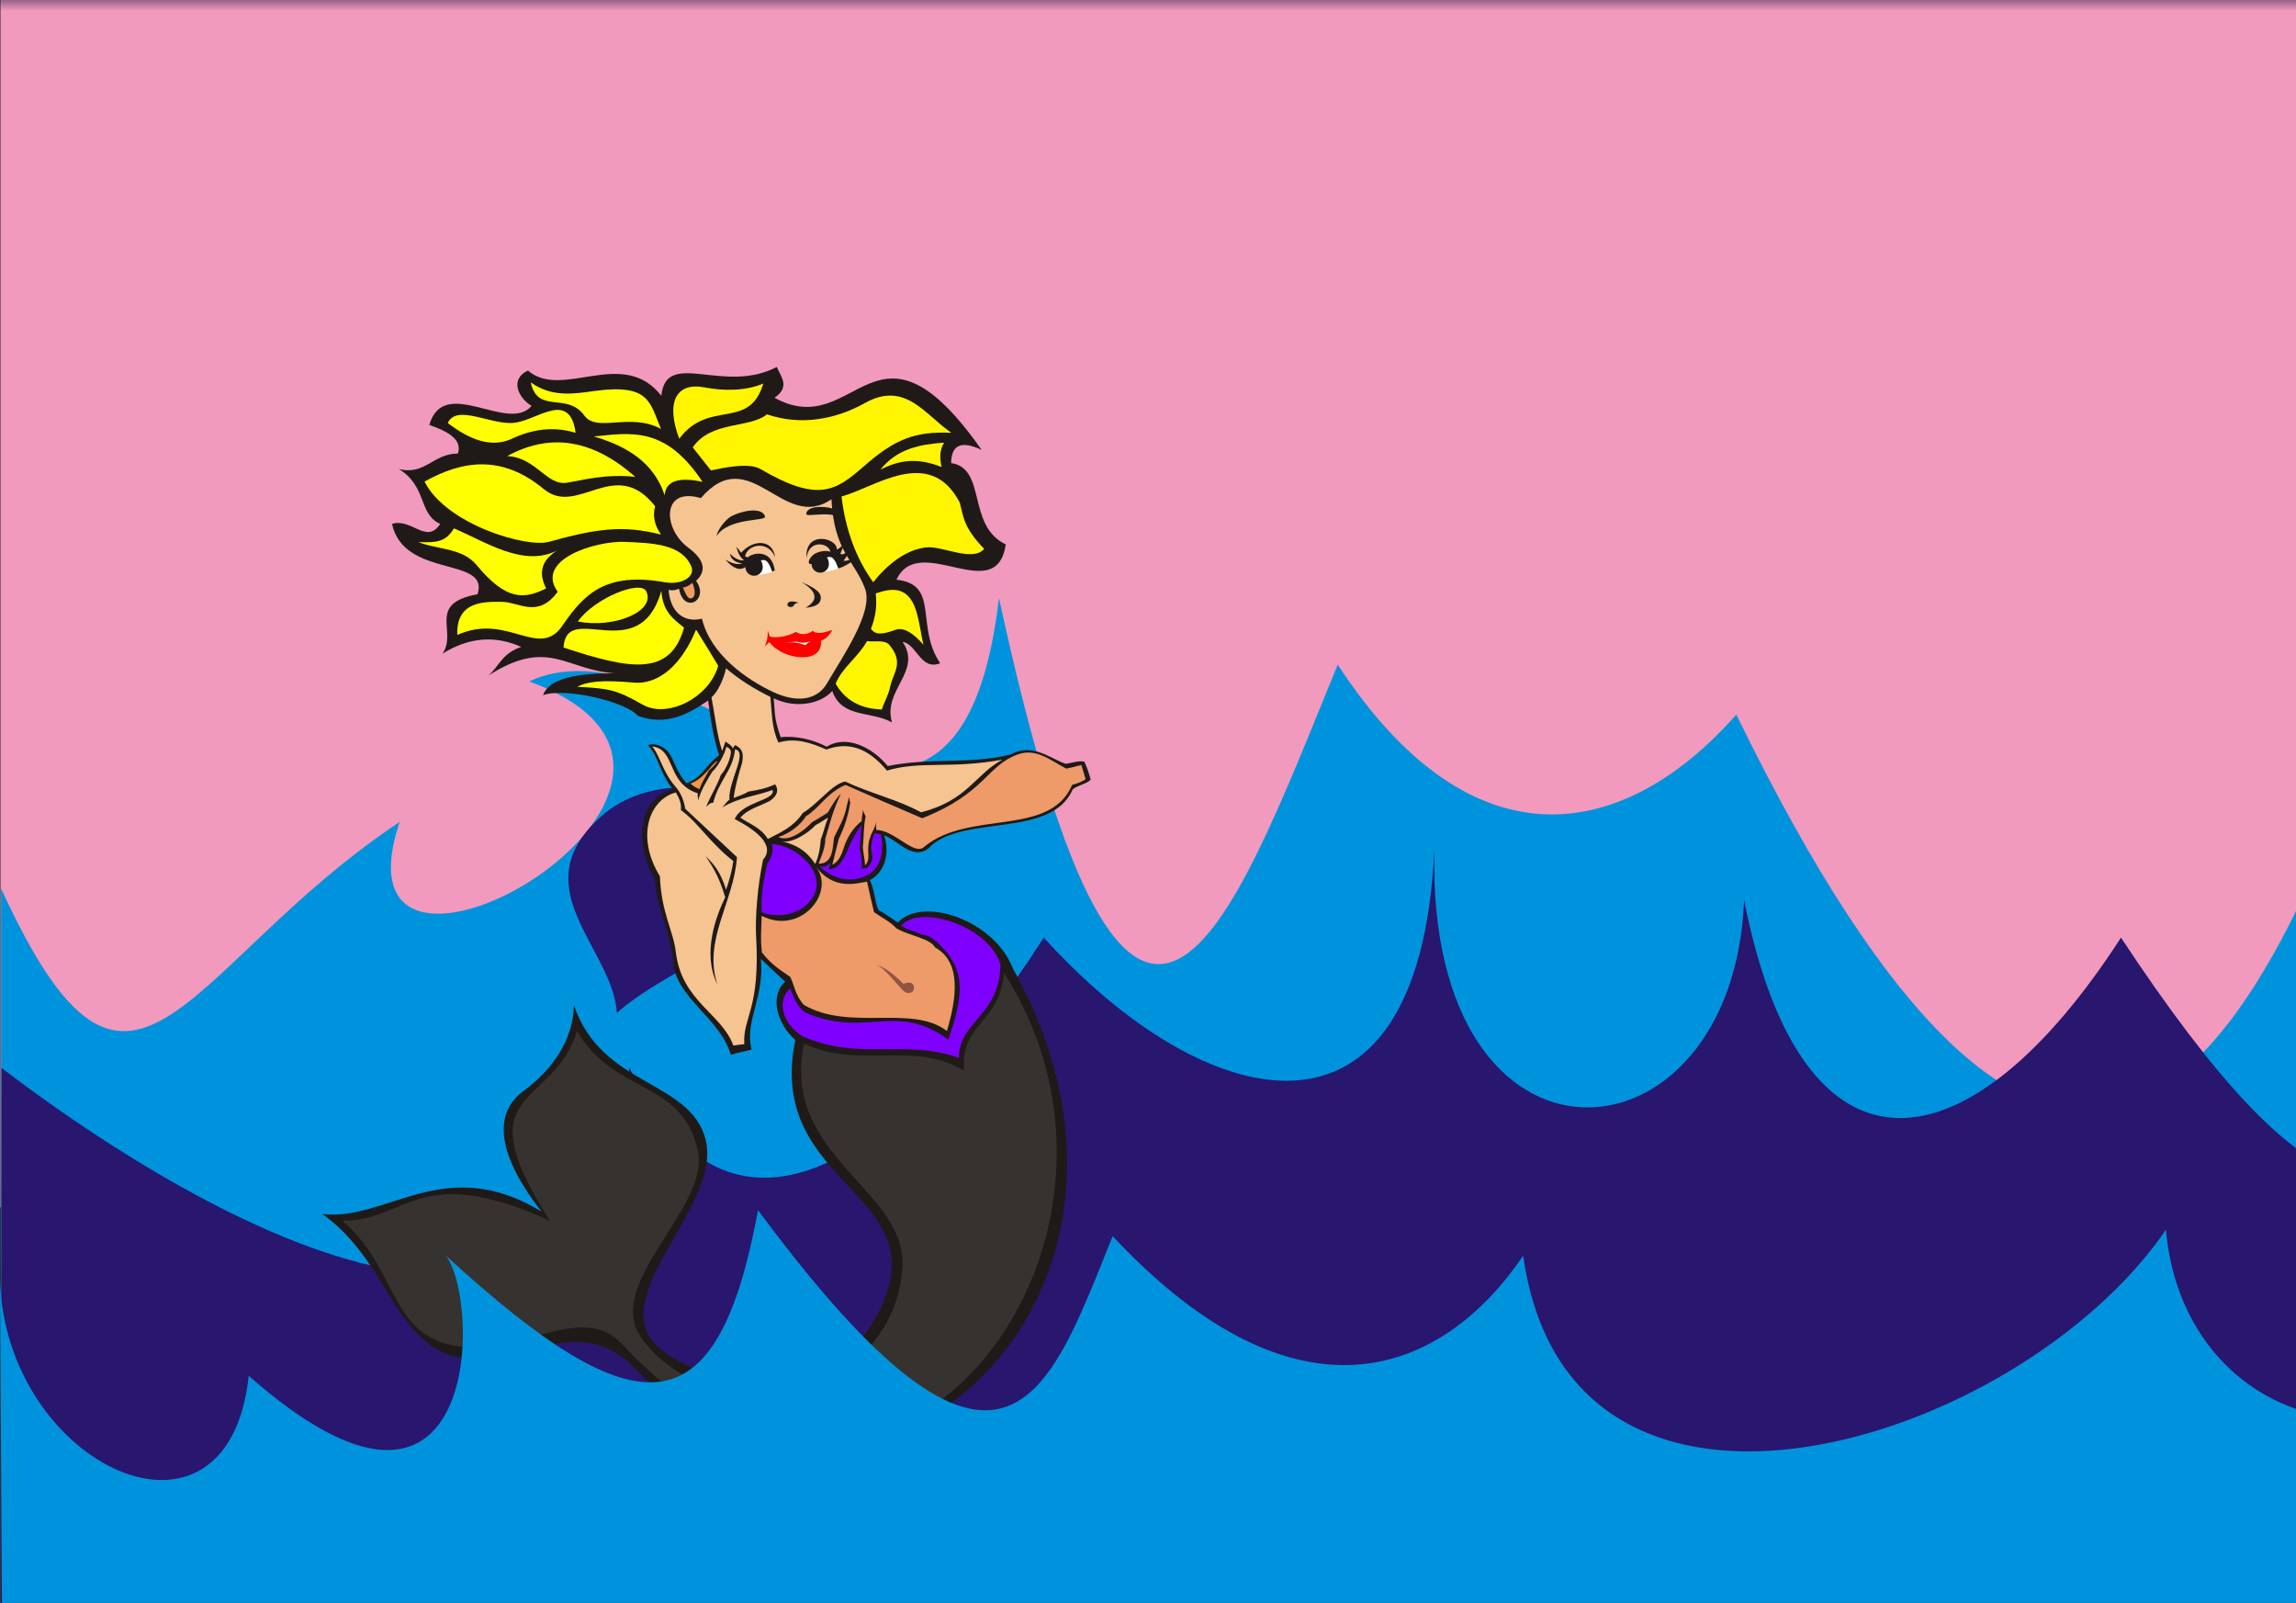
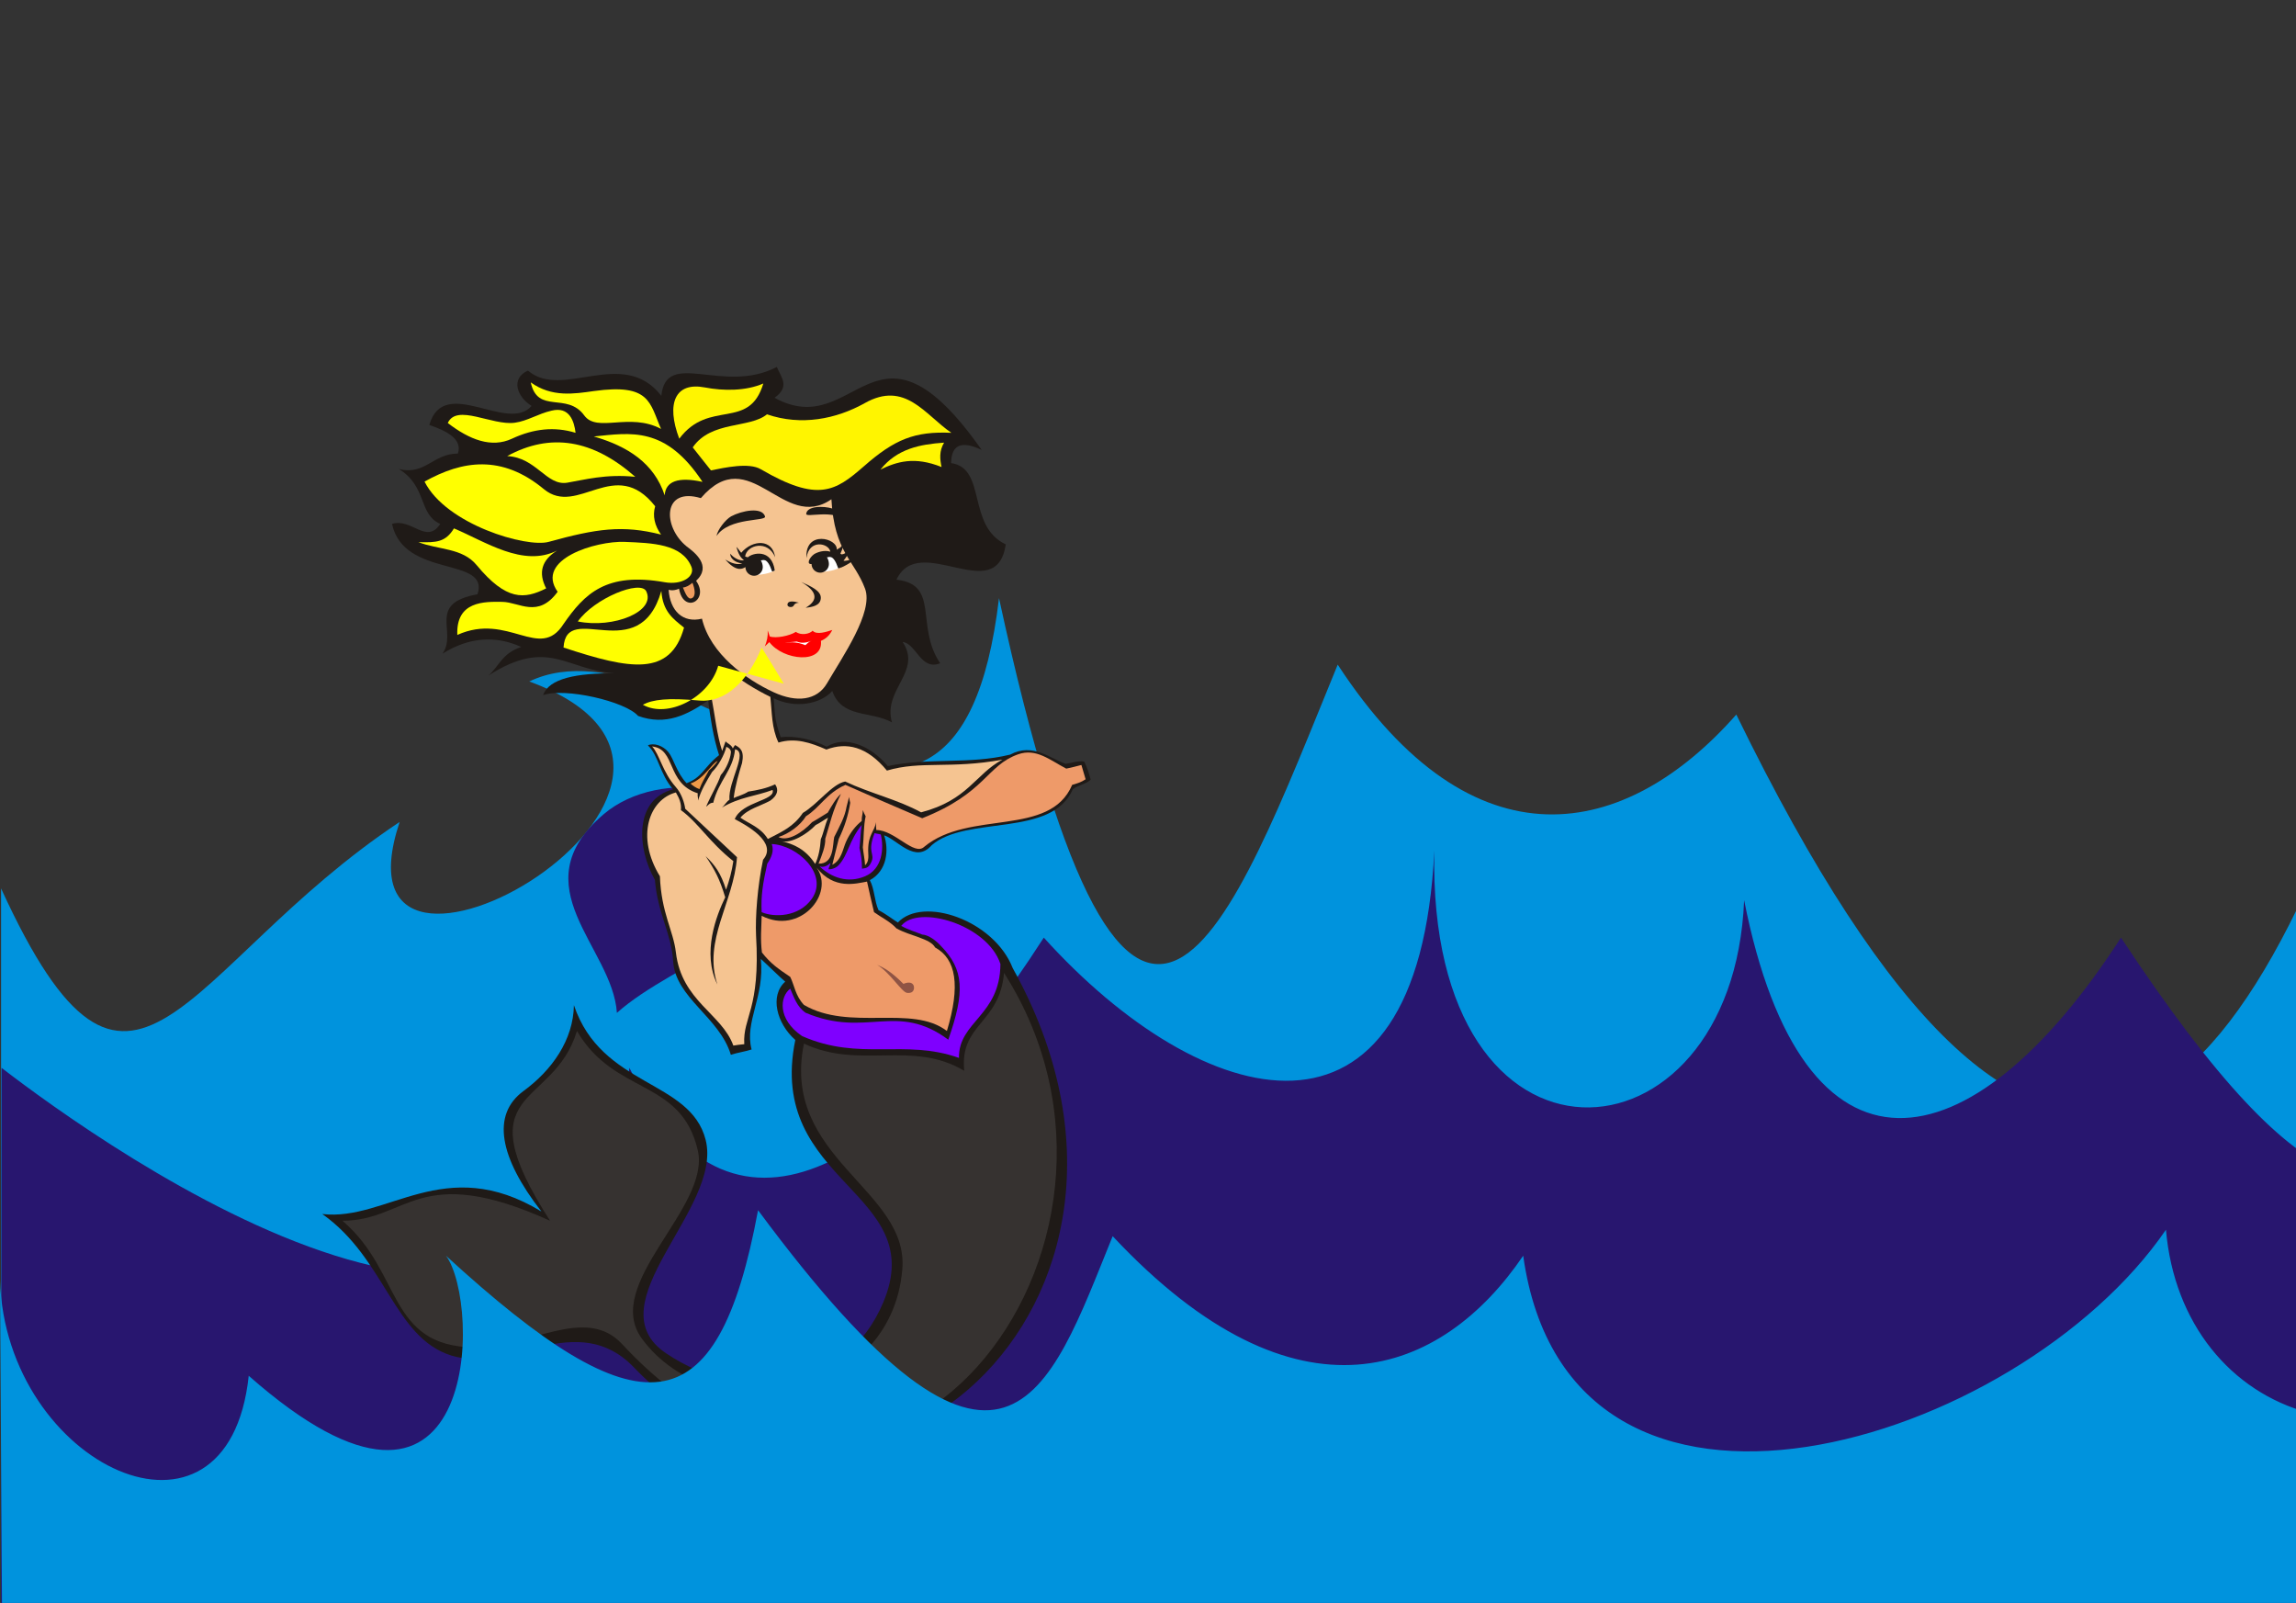
<svg xmlns="http://www.w3.org/2000/svg" xmlns:xlink="http://www.w3.org/1999/xlink" width="208.104" height="145.251">
  <rect width="100%" height="100%" fill="#333333" stroke="none" />
  <defs>.fil10 {fill:#007CC3}
    .fil6 {fill:#1F1A17}
    .fil20 {fill:#8F5444}
    .fil12 {fill:#EF9A48}
    .fil9 {fill:#EF9D5F}
    .fil19 {fill:white}
    .fil37 {fill:url(#id0)}
    .fil2 {fill:url(#id1)}
    .fil1 {fill:url(#id2)}
    .fil0 {fill:url(#id3)}
    .fil8 {fill:url(#id4)}
    .fil36 {fill:url(#id5)}
    .fil31 {fill:url(#id6)}
    .fil35 {fill:url(#id7)}
    .fil34 {fill:url(#id8)}
    .fil33 {fill:url(#id9)}
    .fil32 {fill:url(#id10)}
    .fil11 {fill:url(#id11)}
    .fil16 {fill:url(#id12)}
    .fil4 {fill:url(#id13)}
    .fil38 {fill:url(#id14)}
    .fil13 {fill:url(#id15)}
    .fil18 {fill:url(#id16)}
    .fil15 {fill:url(#id17)}
    .fil26 {fill:url(#id18)}
    .fil23 {fill:url(#id19)}
    .fil21 {fill:url(#id20)}
    .fil30 {fill:url(#id21)}
    .fil28 {fill:url(#id22)}
    .fil29 {fill:url(#id23)}
    .fil25 {fill:url(#id24)}
    .fil22 {fill:url(#id25)}
    .fil24 {fill:url(#id26)}
    .fil27 {fill:url(#id27)}
    .fil7 {fill:url(#id28)}
    .fil5 {fill:url(#id29)}
    .fil3 {fill:url(#id30)}
    .fil14 {fill:url(#id31)}
    .fil17 {fill:url(#id32)}
  <linearGradient y2="187.035" x2="148.83" y1="155.445" x1="148.83" gradientUnits="userSpaceOnUse" id="id0">
      <stop stop-color="#28166F" id="stop9" offset="0" />
      <stop stop-color="#0093DD" id="stop11" offset="1" />
    </linearGradient>
    <linearGradient y2="151.181" x2="148.877" y1="41.783" x1="148.877" gradientUnits="userSpaceOnUse" id="id3">
      <stop stop-color="#996188" id="stop16" offset="0" />
      <stop stop-color="#F19ABE" id="stop18" offset="1" />
    </linearGradient>
    <linearGradient y2="102.464" x2="110.454" y1="78.715" x1="110.454" gradientUnits="userSpaceOnUse" id="id4">
      <stop stop-color="#EE9A69" id="stop21" offset="0" />
      <stop stop-color="#F5C491" id="stop23" offset="1" />
    </linearGradient>
    <linearGradient y2="99.898" x2="122.823" y1="99.898" x1="116.575" gradientUnits="userSpaceOnUse" id="id5">
      <stop stop-color="#DA251D" id="stop26" offset="0" />
      <stop stop-color="#FFF500" id="stop28" offset="1" />
    </linearGradient>
    <linearGradient y2="99.339" x2="108.233" y1="111.315" x1="114.396" gradientUnits="userSpaceOnUse" id="id17">
      <stop stop-color="#F5C491" id="stop46" offset="0" />
      <stop stop-color="#aa4400" id="stop48" offset="1" />
    </linearGradient>
    <linearGradient y2="1" x2="0.5" y1="0" x1="0.5" id="linearGradient3733" xlink:href="#id0" />
    <linearGradient y2="1" x2="0.5" y1="0" x1="0.5" id="linearGradient3784" xlink:href="#id3" />
    <linearGradient y2="1" x2="0.5" y1="-0.081" x1="0.5" id="linearGradient3786" xlink:href="#id0" />
    <linearGradient y2="1.105" x2="0.557" y1="-0" x1="0.557" id="linearGradient3788" xlink:href="#id0" />
    <linearGradient y2="0" x2="0.5" y1="1" x1="0.5" id="linearGradient3792" xlink:href="#id0" />
    <linearGradient y2="-0.201" x2="0.143" y1="1.108" x1="0.689" id="linearGradient3794" xlink:href="#id0" />
    <linearGradient y2="1.019" x2="0.503" y1="-0.173" x1="0.503" id="linearGradient3798" xlink:href="#id4" />
    <linearGradient y2="0.5" x2="1.043" y1="0.5" x1="-0.093" id="linearGradient3800" xlink:href="#id4" />
    <linearGradient y2="0" x2="0.513" y1="1.003" x1="0.513" id="linearGradient3802" xlink:href="#id4" />
    <linearGradient y2="-0" x2="0.11" y1="0.774" x1="0.344" id="linearGradient3806" xlink:href="#id17" />
    <linearGradient y2="0.5" x2="1" y1="0.5" x1="0" id="linearGradient3808" xlink:href="#id4" />
    <linearGradient y2="-0.041" x2="0.5" y1="1" x1="0.5" id="linearGradient3812" xlink:href="#id4" />
    <linearGradient y2="0.485" x2="1" y1="0.485" x1="-0.083" id="linearGradient3834" xlink:href="#id5" />
    <linearGradient y2="0.487" x2="1" y1="0.487" x1="-0" id="linearGradient3836" xlink:href="#id5" />
    <linearGradient y2="0.325" x2="1" y1="0.325" x1="-0" id="linearGradient3838" xlink:href="#id5" />
    <linearGradient y2="0.5" x2="1" y1="0.5" x1="-0" id="linearGradient3840" xlink:href="#id5" />
    <linearGradient y2="0.463" x2="1" y1="0.463" x1="0" id="linearGradient3842" xlink:href="#id5" />
    <linearGradient y2="0.488" x2="1.123" y1="0.488" x1="0" id="linearGradient3844" xlink:href="#id5" />
  </defs>
  <g>
    <title>Layer 1</title>
-     <rect fill="url(#linearGradient3784)" class="fil0" x="0.047" y="-0" width="340.99" height="109.398" id="rect79" />
    <path fill="url(#linearGradient3786)" id="_27752696" class="fil1" d="m0.096,80.504c11.845,25.866 16.353,7.114 36.128,-6.024c-7.074,21.178 36.358,-3.707 11.747,-12.729c14.149,-6.76 38.563,26.302 42.577,-7.55c12.043,55.657 21.058,29.546 30.699,6.024c12.306,18.834 26.158,15.836 36.128,4.525c28.034,57.511 46.131,38.676 59.72,-6.024c8.983,14.037 23.46,33.552 32.542,19.515c5.692,17.008 16.221,32.816 31.62,15.809c23.921,14.01 23,-36.85 -9.937,-37.559c30.074,-22.323 58.864,-14.936 69.657,0.736l0,88.01l-340.881,0l0,-64.733z" />
    <path fill="url(#linearGradient3788)" id="_27752624" class="fil2" d="m265.58,63.017c-6.831,2.565 -19.243,2.87 -20.575,7.696c-1.541,5.537 7.747,8.636 14.328,6.299c9.996,-3.556 4.165,-9.347 6.248,-13.995z" />
    <g id="_27752360">
      <path fill="url(#linearGradient3792)" id="_27752456" class="fil4" d="m0.14,96.762c8.805,6.778 52.734,38.565 56.909,0c8.986,18.395 23.89,9.473 37.558,-11.8c14.334,15.863 33.995,21.334 35.398,-7.901c-0.699,31.256 27.069,29.317 28.079,4.512c5.318,26.887 20.446,24.621 34.157,3.389c34.752,52.632 27.544,-6.778 62.318,-4.512c-6.211,18.395 -6.235,38.259 24.068,14.618c-7.106,7.329 9.211,22.437 21.139,2.123c17.838,10.494 21.581,-6.308 16.33,-23.029c16.965,14.842 18.022,5.063 25.007,-5.635l-0.219,76.722l-340.797,0l0.052,-48.487z" />
      <path fill="url(#linearGradient3794)" id="_27752384" class="fil5" d="m55.915,91.78c5.184,-4.639 16.823,-7.923 15.631,-13.938c-1.356,-6.905 -11.76,-8.378 -16.823,-4.068c-7.687,6.555 0.803,12.024 1.191,18.006z" />
    </g>
    <path fill="#1f1a17" id="_27752288" class="fil6" d="m70.762,66.805c-0.61,-1.702 -0.508,-2.184 -0.635,-3.531c1.905,0.94 4.216,0.559 5.309,-0.66c0.864,2.489 3.48,1.778 5.41,2.845c-0.864,-2.972 2.769,-4.597 0.965,-7.29c1.245,0.152 1.651,2.642 3.404,1.93c-2.286,-3.378 0,-7.137 -3.962,-7.569c2.057,-4.394 9.068,2.54 9.906,-3.2c-3.556,-1.676 -1.702,-6.909 -4.953,-7.366c0.025,-1.676 0.94,-2.057 2.769,-1.194c-9.677,-13.767 -11.328,-0.635 -18.771,-4.724c1.422,-1.016 0.61,-1.829 0.203,-2.794c-4.826,2.54 -10.033,-1.676 -10.465,2.616c-3.48,-4.47 -8.966,0.406 -12.09,-2.286c-1.6,0.711 -0.991,2.388 0.33,3.2c-2.159,2.515 -7.95,-2.845 -9.271,1.727c1.626,0.559 3.023,1.295 2.591,2.591c-2.261,0 -2.972,2.007 -5.359,1.397c2.591,1.575 1.753,4.089 3.759,4.978c-1.245,1.905 -2.591,-0.559 -4.369,0c1.067,4.978 8.89,2.921 7.747,6.375c-4.648,0.838 -1.778,3.404 -3.175,5.385c2.388,-1.499 4.801,-1.676 7.137,-0.61c-1.753,0.584 -1.981,1.727 -2.972,2.591c5.461,-3.505 7.061,-0.457 11.506,-0.203c-3.505,-0.025 -6.02,0.457 -6.553,1.981c1.956,-0.711 7.468,0.559 8.611,1.88c2.515,0.914 4.47,-0.102 6.35,-1.397c0.203,1.575 0.457,3.302 0.991,4.953c-1.372,1.067 -1.499,2.007 -2.946,2.54c-0.914,-0.965 -1.168,-2.235 -1.651,-2.819c-0.483,-0.584 -1.321,-0.864 -1.854,-0.61c0.991,0.965 1.067,2.591 2.286,3.988c-3.556,0.914 -3.277,5.359 -1.651,8.204c0.254,3.073 1.499,4.851 1.651,7.366c0.203,3.327 4.216,5.08 5.232,8.484c0.61,-0.203 1.245,-0.279 1.88,-0.483c-0.66,-2.54 1.194,-4.75 0.838,-8.204c0.33,0.279 1.854,1.778 2.21,2.057c-1.422,1.27 -0.787,3.785 0.914,5.283c-2.667,13.03 12.217,13.691 7.976,23.774c-3.353,7.976 -12.548,9.423 -19.685,4.623c-6.655,-4.47 5.182,-13.106 3.581,-19.355c-1.397,-5.461 -9.423,-4.75 -11.938,-12.192c-0.051,3.15 -1.981,5.893 -4.597,7.798c-2.87,2.134 -2.184,5.969 1.651,10.897c-8.788,-5.334 -13.995,0.914 -19.863,0.229c5.74,4.039 6.477,11.201 11.709,12.827c5.207,1.6 11.405,-4.267 16.535,1.067c20.041,20.853 51.46,-5.385 34.341,-36.17c-1.702,-4.369 -8.153,-6.553 -10.414,-4.14c-0.457,-0.279 -1.092,-0.787 -1.753,-1.118c-0.381,-0.838 -0.356,-1.905 -0.787,-2.718c1.6,-0.864 1.727,-2.794 1.295,-4.064c1.219,0.406 2.819,2.616 4.318,0.889c3.15,-2.718 10.871,-0.66 12.776,-5.055c0.432,-0.381 1.295,-0.483 1.626,-0.889c-0.152,-0.559 -0.305,-1.067 -0.584,-1.626c-0.559,-0.102 -1.118,0.127 -1.676,0.203c-1.346,-0.432 -2.972,-1.956 -5.029,-0.838c-3.708,0.914 -7.366,0.254 -11.1,1.041c-1.473,-1.778 -3.81,-2.845 -5.537,-1.753c-1.219,-0.66 -2.896,-1.016 -4.166,-0.864z" />
    <path opacity="0.25" fill="#7f7f7f" id="_27752216" class="fil7" d="m91.005,88.166c-0.406,4.623 -4.039,4.597 -3.607,8.865c-4.724,-2.819 -9.449,-0.076 -14.529,-2.464c-2.134,10.363 9.525,13.208 8.915,20.447c-0.991,12.065 -17.323,14.834 -23.597,6.299c-3.658,-4.978 6.274,-11.887 5.055,-17.094c-1.524,-6.502 -7.544,-4.953 -10.947,-10.795c-2.184,7.188 -10.363,4.877 -2.438,17.196c-11.963,-5.41 -12.878,0 -18.821,0c5.436,4.623 4.039,11.328 11.913,11.481c4.851,0.102 10.109,-3.912 13.437,-0.305c23.749,25.527 50.47,-8.763 34.62,-33.63z" />
    <path fill="url(#linearGradient3798)" id="_27752144" class="fil8" d="m63.624,56.061c0.762,3.2 3.988,5.512 6.528,6.68c2.057,0.94 3.886,0.737 4.801,-0.813c1.422,-2.438 4.242,-6.477 3.454,-8.585c-0.965,-2.591 -2.794,-3.302 -3.048,-8.103c-4.394,3.048 -7.366,-5.309 -11.836,-0.102c-3.48,-1.041 -3.48,2.591 -1.295,4.369c0.711,0.533 2.337,1.753 0.864,3.124c1.245,1.753 -1.118,3.073 -1.549,0.711c-0.178,0.102 -0.584,0.203 -0.94,0.102c0.127,1.88 1.27,3.048 3.023,2.616z" />
    <path fill="#ef9d5f" id="_27752072" class="fil9" d="m61.897,53.241c0.254,-0.025 0.533,-0.152 0.864,-0.432c0.229,0.559 0.33,1.219 -0.051,1.397c-0.381,0.178 -0.61,-0.508 -0.813,-0.965z" />
    <path fill="#7f00ff" id="_27752000" class="fil10" d="m71.625,89.589c0.33,0.762 0.61,1.651 1.397,2.184c5.537,2.337 8.23,-1.041 12.929,2.438c1.524,-4.343 1.422,-6.35 -0.66,-8.484c-0.406,-0.457 -1.118,-1.016 -1.702,-1.041c-0.61,-0.254 -1.219,-0.406 -1.905,-0.787c1.524,-1.956 7.823,-0.127 8.992,3.454c-0.025,4.699 -3.81,5.207 -3.759,8.509c-4.928,-1.753 -8.992,0.33 -14.224,-1.981c-2.261,-1.549 -2.007,-3.581 -1.067,-4.293z" />
    <path fill="url(#linearGradient3800)" id="_27751928" class="fil11" d="m66.799,77.676c-0.305,4.115 -3.099,7.518 -1.778,11.532c-1.422,-2.87 -0.076,-6.274 0.711,-7.899c-0.508,-1.676 -0.914,-2.438 -1.778,-3.734c0.864,0.838 1.372,1.524 1.854,3.048c0.305,-0.864 0.533,-1.702 0.66,-2.591c-2.235,-1.778 -3.175,-3.48 -4.75,-4.623c0.051,-0.635 -0.152,-1.067 -0.457,-1.6c-2.413,0.635 -3.658,3.988 -1.448,7.595c0.127,3.353 1.219,4.902 1.448,6.909c0.533,4.42 4.166,5.537 5.207,8.433c0.33,-0.051 0.66,-0.102 0.991,-0.127c-0.152,-2.464 1.473,-3.124 1.067,-9.855c-0.076,-1.676 0.127,-4.445 0.635,-6.858c1.372,-1.575 -1.549,-3.15 -2.565,-3.683c0.66,-1.6 3.734,-1.676 3.429,-2.642c-1.575,0.584 -2.972,0.635 -4.597,1.6c0.254,-0.203 0.406,-0.533 0.686,-0.711c-0.127,-1.676 1.727,-4.343 0.508,-4.572c-0.178,1.905 -1.473,2.819 -1.981,4.851c-0.33,-0.051 -0.559,0.356 -0.635,0.33c0.432,-1.016 1.041,-1.981 1.321,-2.845c0.508,-0.559 0.864,-1.473 0.914,-2.007c0.051,-0.254 -0.152,-0.457 -0.406,-0.559c-0.178,0.737 -0.737,1.753 -1.295,2.286c-0.508,0.838 -0.991,1.626 -1.27,2.591c0.025,-0.229 -0.076,-0.457 -0.025,-0.66c-2.87,-0.914 -1.956,-4.013 -4.14,-4.242c0.66,0.686 0.94,2.311 2.134,3.658c0.533,0.584 0.813,1.499 0.864,1.981l4.699,4.394z" />
    <path fill="#ef9a48" id="_27751856" class="fil12" d="m65.047,68.964c-0.457,0.102 -1.219,1.626 -2.464,2.032c0.203,0.203 0.508,0.406 0.813,0.508c0.229,-0.61 0.406,-0.864 0.864,-1.702c0.305,-0.229 0.61,-0.584 0.787,-0.838z" />
    <path fill="url(#linearGradient3802)" id="_27751784" class="fil13" d="m78.585,79.886c-0.991,0.178 -2.997,0.762 -4.572,-1.27c1.702,2.388 -1.549,6.147 -4.978,4.369c-0.025,1.168 -0.127,2.083 0.025,3.327c0.787,0.991 1.397,1.422 2.565,2.21c0.381,0.762 0.457,1.702 1.245,2.54c4.14,2.413 9.779,-0.076 12.954,2.362c1.245,-4.115 0.838,-6.528 -1.067,-7.569c-0.432,-0.813 -2.286,-1.041 -3.505,-1.727c-0.584,-0.635 -1.372,-0.991 -2.032,-1.473c-0.254,-1.041 -0.406,-1.753 -0.635,-2.769z" />
    <path fill="#7f00ff" id="_27751712" class="fil14" d="m69.949,76.482c2.286,0.102 5.156,2.692 3.658,4.928c-1.194,1.727 -3.48,1.727 -4.572,1.245c-0.076,-1.448 0.102,-2.591 0.508,-4.394c0.381,-0.559 0.635,-1.168 0.406,-1.778z" />
    <path fill="url(#linearGradient3806)" id="_27751640" class="fil15" d="m64.488,63.198c0.584,-0.533 1.092,-1.626 1.321,-2.642c1.194,1.041 2.667,1.93 4.013,2.591c0.152,1.372 0.102,2.819 0.737,4.14c1.524,-0.457 2.896,0 4.343,0.635c1.829,-0.686 3.658,-0.305 5.486,1.905c3.073,-0.914 5.766,-0.127 10.465,-0.991c-2.489,1.346 -3.099,3.658 -7.366,4.775c-2.134,-1.168 -4.572,-1.702 -6.883,-2.794c-1.194,0.229 -2.489,2.057 -3.835,2.845c-0.838,1.245 -1.88,1.702 -3.175,2.362c-0.66,-1.067 -1.651,-1.346 -2.489,-1.93c0.686,-0.813 1.803,-1.041 2.718,-1.549c0.635,-0.457 0.787,-0.965 0.432,-1.473c-0.813,0.381 -1.626,0.533 -2.438,0.66c-0.406,0.279 -0.94,0.406 -1.321,0.584c0.152,-1.194 0.483,-2.261 0.762,-3.175c0.229,-1.143 -0.203,-1.397 -0.635,-1.626c-0.076,0.102 -0.152,0.203 -0.203,0.305c-0.127,-0.33 -0.457,-0.432 -0.66,-0.635c-0.102,0.279 -0.203,0.559 -0.305,0.864c-0.483,-1.473 -0.66,-3.251 -0.965,-4.851z" />
    <path fill="url(#linearGradient3808)" id="_27751568" class="fil16" d="m70.736,76.203c1.245,0.279 2.286,0.762 3.15,2.083c0.305,-0.61 0.457,-1.448 0.508,-2.235c0.254,-0.584 0.356,-1.219 0.66,-1.956c-0.432,0.229 -0.686,0.457 -1.118,0.66c-0.737,0.787 -2.235,1.753 -3.2,1.448z" />
    <path fill="#7f00ff" id="_27751496" class="fil17" d="m74.292,78.514c0.406,0.127 0.787,-0.127 0.965,-0.305c0.025,0.203 -0.178,0.381 -0.152,0.559c0.305,0.025 0.737,-0.152 0.94,-0.406c0.813,-0.889 0.914,-2.184 2.057,-3.607c-0.102,0.533 -0.127,1.575 -0.203,2.083c0.152,0.635 0.229,1.194 0.229,1.88c0.279,-0.076 0.559,0.025 0.838,-0.584c0.381,-0.813 -0.406,-0.838 0.305,-2.642c0.229,0.076 0.305,0.051 0.559,0.127c0.305,1.245 0.152,3.124 -1.422,3.785c-1.549,0.66 -3.048,0.127 -4.115,-0.889z" />
    <path fill="url(#linearGradient3812)" id="_27751424" class="fil18" d="m70.558,75.847c0.914,-0.279 1.981,-1.041 2.489,-1.88c1.27,-0.787 1.88,-2.108 3.581,-2.845c2.311,1.016 4.623,2.032 6.96,3.023c5.766,-2.286 5.817,-4.775 8.687,-5.791c1.651,-0.584 2.896,0.533 4.369,1.295c0.457,-0.102 0.914,-0.203 1.372,-0.33c0.127,0.432 0.254,0.864 0.381,1.295c-0.432,0.279 -0.635,0.33 -1.219,0.508c-2.032,4.775 -9.347,2.235 -13.411,5.613c-0.914,0.864 -2.667,-1.524 -4.343,-1.524c-0.025,-0.229 -0.025,-0.457 -0.025,-0.711c-0.127,0.864 -0.711,1.067 -0.711,2.565c0,0.406 0.127,0.965 -0.279,1.346c-0.025,-0.533 -0.152,-1.092 -0.203,-1.626c0.102,-0.94 0.051,-1.88 0.254,-2.819c-0.102,-0.178 -0.178,-0.356 -0.254,-0.559c-0.025,0.559 -0.102,0.457 -0.102,0.991c-0.508,0.381 -1.067,1.067 -1.422,1.88c-0.279,0.61 -0.406,1.676 -1.245,2.083c0.229,-0.864 0.356,-1.499 0.584,-2.337c0.533,-1.092 0.864,-2.159 1.041,-3.277c-0.051,-0.178 -0.076,-0.356 -0.102,-0.533c-0.076,0.305 -0.152,0.61 -0.229,0.889c-0.152,0.94 -0.66,1.829 -1.118,2.743c-0.152,0.66 0,2.464 -1.422,2.413c0.305,-0.762 0.635,-1.575 0.61,-2.261c0.432,-1.372 0.66,-2.54 1.422,-4.064c-0.457,0.406 -0.838,1.092 -1.194,1.702c-0.508,0.305 -0.914,0.584 -1.422,0.864c-0.94,1.016 -2.261,1.778 -3.048,1.346z" />
    <path fill="#1f1a17" id="_27751352" class="fil6" d="m72.415,54.61c-0.565,-0.157 -0.935,-0.146 -1.023,0.078c-0.105,0.282 0.225,0.372 0.43,0.289c0.204,-0.083 0.063,-0.304 0.593,-0.367z" />
    <path fill="#1f1a17" id="_27751280" class="fil6" d="m73.022,55.07c1.295,-0.752 0.914,-1.565 -0.406,-2.337c0.864,0.386 1.854,0.813 1.778,1.504c-0.051,0.63 -0.737,0.772 -1.372,0.833z" />
    <path fill="#ff0000" id="_27751208" class="fil6" d="m73.657,57.153c-0.285,0.299 -1.038,0.453 -1.52,0.104c-0.586,0.371 -1.817,0.608 -2.365,0.416c-0.064,-0.199 -0.125,-0.348 -0.19,-0.547c0.036,0.532 -0.063,0.946 -0.258,1.443c0.143,-0.137 0.287,-0.274 0.407,-0.384c1.259,1.671 4.899,2.034 4.677,-0.115c0.446,-0.183 0.782,-0.486 1.027,-0.986c-0.498,0.161 -1.419,0.478 -1.777,0.07z" />
    <path fill="#ffffff" id="_27751136" class="fil19" d="m73.556,58.067c-0.323,0.124 -0.846,0.287 -1.345,0.066c-0.328,0.048 -0.76,0.052 -1.088,0.1c0.659,-0.045 1.115,-0.076 1.874,0.229c0.192,-0.166 0.334,-0.328 0.559,-0.395z" />
    <path fill="#ffffff" id="_27751064" class="fil19" d="m70.228,51.692c-0.508,0.279 -1.143,0.381 -1.829,0.432c-0.025,-0.483 -0.051,-0.965 -0.076,-1.448c0.635,-0.356 1.321,-0.203 1.905,1.016z" />
    <path fill="#ffffff" id="_27750992" class="fil19" d="m76.172,51.412c-0.508,0.279 -1.143,0.381 -1.829,0.432c-0.025,-0.483 -0.051,-0.965 -0.076,-1.448c0.635,-0.356 1.321,-0.203 1.905,1.016z" />
    <path fill="#1f1a17" id="_27750920" class="fil6" d="m69.339,46.79c0.152,0.483 -3.226,0.051 -4.394,1.778c0.076,-0.533 0.787,-1.473 1.321,-1.778c0.94,-0.508 2.794,-0.889 3.073,0z" />
    <path fill="#1f1a17" id="_64018408" class="fil6" d="m73.073,46.561c-0.04,0.393 2.475,-0.472 3.642,0.664c-0.143,-0.396 -0.836,-1.002 -1.292,-1.151c-0.799,-0.24 -2.277,-0.237 -2.35,0.487z" />
    <path fill="#8f5444" id="_64018336" class="fil20" d="m79.499,87.43c1.168,0.686 2.235,2.489 2.718,2.54c0.66,0.076 0.686,-0.457 0.584,-0.686c-0.152,-0.33 -0.584,-0.279 -0.914,-0.127c-1.067,-1.067 -1.702,-1.448 -2.388,-1.727z" />
-     <path fill="#ffff00" id="_64018264" class="fil21" d="m65.097,60.328c-0.813,2.896 -4.597,4.801 -6.833,3.531c-2.489,-1.422 -3.175,-1.473 -5.944,-1.626c0.914,-0.483 2.286,-0.635 5.08,-0.381c2.388,0.229 4.445,-1.753 5.69,-4.801c0.686,1.092 1.346,2.184 2.007,3.277z" />
+     <path fill="#ffff00" id="_64018264" class="fil21" d="m65.097,60.328c-0.813,2.896 -4.597,4.801 -6.833,3.531c0.914,-0.483 2.286,-0.635 5.08,-0.381c2.388,0.229 4.445,-1.753 5.69,-4.801c0.686,1.092 1.346,2.184 2.007,3.277z" />
    <path fill="#1f1a17" id="_64018192" class="fil6" d="m68.958,50.777c0.102,0.152 0.178,0.406 0.178,0.61c0,0.432 -0.356,0.787 -0.787,0.787c-0.432,0 -0.787,-0.356 -0.787,-0.787c-0.356,0.229 -0.889,0.381 -1.829,-0.686c0.914,0.559 1.372,0.406 1.549,0.356c-0.711,-0.076 -1.118,-0.508 -1.092,-0.889c0.279,0.381 0.914,0.711 1.245,0.584c-0.279,-0.178 -0.508,-0.508 -0.686,-1.194c0.102,0.076 0.254,0.33 0.432,0.533c1.016,-1.194 2.845,-1.295 3.073,0.406c-0.635,-1.6 -2.565,-1.143 -2.718,-0.076c0.051,0.025 0.178,0.076 0.254,0.076c0.381,-0.381 2.159,-0.838 2.438,1.219c-0.051,-0.051 -0.127,0.102 -0.254,0.051c-0.457,-1.346 -0.838,-0.965 -1.016,-0.991z" />
    <path fill="#1f1a17" id="_64018120" class="fil6" d="m74.953,50.498c0.102,0.152 0.178,0.406 0.178,0.61c0,0.432 -0.356,0.787 -0.787,0.787c-0.432,0 -0.787,-0.356 -0.787,-0.787c-0.457,0.051 -0.254,-0.533 0.229,-0.889c0.279,-0.178 0.914,-0.406 1.473,-0.229c-0.127,-0.787 -1.956,-1.168 -2.159,0.584c-0.178,-2.565 2.845,-1.829 2.743,-0.762c0.152,-0.127 0.356,-0.127 0.61,-0.559c0,0.356 -0.305,0.965 -0.279,0.889c0.076,0.254 0.66,-0.076 0.965,-0.483c-0.051,0.279 -0.61,1.092 -0.686,1.143c0.102,0.051 0.762,-0.025 1.143,-0.406c-0.152,0.483 -1.041,0.889 -1.372,1.041c-0.051,-0.051 -0.127,0.102 -0.254,0.051c-0.457,-1.346 -0.838,-0.965 -1.016,-0.991z" />
    <path fill="#ffff00" id="_64018048" class="fil22" d="m61.999,56.873c-1.245,4.445 -4.851,3.81 -10.922,1.803c0.254,-4.318 6.858,1.854 8.865,-5.131c0.127,1.854 1.041,2.515 2.057,3.327z" />
    <path fill="#ffff00" id="_64017976" class="fil23" d="m60.246,52.759c-5.309,-0.94 -7.264,1.041 -9.169,3.785c-2.159,3.404 -5.004,-1.092 -9.627,0.991c-0.127,-3.073 2.438,-3.023 4.089,-2.997c1.524,0.025 3.226,1.524 5.004,-0.914c-2.083,-2.946 3.48,-4.623 6.071,-4.521c2.515,0.102 5.182,0.178 6.045,2.235c0.381,0.864 -0.787,1.702 -2.413,1.422z" />
    <path fill="#ffff00" id="_64017904" class="fil24" d="m58.57,53.571c0.914,1.829 -2.946,3.404 -6.198,2.743c1.499,-2.108 5.664,-3.785 6.198,-2.743z" />
    <path fill="#ffff00" id="_64017832" class="fil25" d="m49.502,53.317c-1.981,0.991 -3.607,1.143 -6.299,-2.108c-1.295,-1.575 -3.454,-1.372 -5.283,-2.083c1.651,0.051 2.464,0 3.226,-1.245c2.845,1.194 6.274,3.556 9.347,2.007c-1.397,0.864 -1.727,2.007 -0.991,3.429z" />
    <path fill="#ffff00" id="_64017760" class="fil26" d="m59.916,48.441c-3.48,-0.889 -5.867,-0.533 -10.185,0.66c-2.007,0.559 -9.296,-1.575 -11.252,-5.461c3.404,-1.905 6.985,-2.489 10.82,0.686c3.073,2.54 6.452,-3.073 10.084,1.549c-0.254,0.864 -0.051,1.753 0.533,2.565z" />
    <path fill="#ffff00" id="_64017688" class="fil27" d="m60.246,44.885c-0.965,-2.921 -3.353,-4.445 -6.426,-5.334c3.353,-0.33 6.502,-0.965 9.855,4.115c-2.21,-0.483 -3.353,-0.051 -3.429,1.219z" />
    <path fill="#ffff00" id="_64017616" class="fil28" d="m57.579,43.208c-3.861,-3.404 -7.696,-4.013 -11.608,-1.88c2.642,0.127 3.556,2.718 5.436,2.413c1.524,-0.254 3.505,-0.813 6.172,-0.533z" />
    <path fill="#ffff00" id="_64017544" class="fil29" d="m52.169,39.22c-1.905,-0.584 -3.81,-0.381 -5.766,0.533c-1.854,0.864 -3.835,0.102 -5.817,-1.422c0.813,-1.778 4.013,0.254 6.071,-0.025c1.143,-0.152 2.108,-0.813 3.327,-1.092c1.626,-0.406 2.057,0.94 2.184,2.007z" />
    <path fill="#ffff00" id="_64017472" class="fil30" d="m59.916,38.865c-1.041,-2.362 -0.965,-4.14 -6.096,-3.429c-1.778,0.254 -3.81,0.584 -5.715,-0.787c0.635,2.921 3.277,0.838 4.851,2.997c1.168,1.6 4.089,-0.305 6.96,1.219z" />
    <path fill="url(#linearGradient3834)" id="_64017400" class="fil31" d="m61.567,39.754c-1.219,-3.226 -0.356,-5.156 2.311,-4.648c1.702,0.33 3.734,0.33 5.309,-0.356c-1.295,4.318 -4.902,1.372 -7.62,5.004z" />
    <path fill="url(#linearGradient3836)" id="_64017328" class="fil32" d="m62.786,40.541c1.676,-2.438 5.156,-1.702 6.731,-2.997c3.099,1.067 6.274,0.432 8.865,-1.016c3.658,-2.057 5.436,1.041 7.849,2.692c-3.327,-0.152 -5.156,0.584 -7.976,3.073c-2.54,2.21 -4.115,3.251 -9.296,0.229c-1.067,-0.635 -3.251,-0.152 -4.521,0.102c-0.559,-0.711 -1.118,-1.397 -1.651,-2.083z" />
-     <path fill="url(#linearGradient3838)" id="_64017256" class="fil33" d="m76.273,44.986c0.356,3.023 1.321,5.613 2.87,7.772c1.295,-1.626 2.946,-2.921 4.75,-3.15c1.448,-0.203 4.267,1.372 5.309,0.127c-1.88,-1.93 -1.88,-2.946 -2.21,-4.191c-2.718,-5.232 -7.772,-1.321 -10.719,-0.559z" />
    <path fill="url(#linearGradient3840)" id="_64017184" class="fil34" d="m79.804,42.548c1.524,-1.905 3.607,-2.286 5.766,-2.438c-0.457,0.762 -0.381,1.499 -0.229,2.21c-2.464,-0.991 -4.064,-0.483 -5.537,0.229z" />
-     <path fill="url(#linearGradient3842)" id="_64017112" class="fil35" d="m79.372,53.775c1.448,-0.508 2.946,-0.686 3.658,1.549c0.305,0.965 0.432,2.057 0.66,3.099c-0.889,-1.041 -1.778,-1.626 -2.54,-1.346c-1.143,0.406 -1.778,0.508 -2.21,-0.102c0.432,-1.067 0.559,-2.134 0.432,-3.2z" />
-     <path fill="url(#linearGradient3844)" id="_64017040" class="fil36" d="m78.585,58.093c0.66,0.102 1.575,-0.152 2.007,0.33c1.397,1.626 0.356,2.54 0.102,3.759c-0.203,0.94 -0.559,1.397 -0.762,2.108c-1.956,-0.051 -3.353,-0.864 -4.191,-2.337c0.61,-1.499 2.032,-2.388 2.845,-3.861z" />
    <path fill="url(#linearGradient3733)" class="fil37" d="m0,115.992c0.486,16.825 20.673,26.319 22.544,8.674c21.004,18.519 21.087,-6.575 17.878,-10.879c17.581,16.111 24.608,15.717 28.286,-4.124c22.395,30.24 26.331,16.644 32.142,2.355c16.788,17.923 29.911,12.52 37.209,1.769c4.198,29.804 44.877,17.166 58.258,-2.355c1.473,17.038 20.604,24.657 37.231,7.629c-8.423,17.209 13.18,19.169 35.418,6.18c38.814,15.546 35.559,-2.089 30.913,-11.455c17.699,19.617 37.723,8.056 40.726,-2.941l0.386,34.407l-340.812,0l-0.179,-29.26z" id="path129" />
  </g>
</svg>